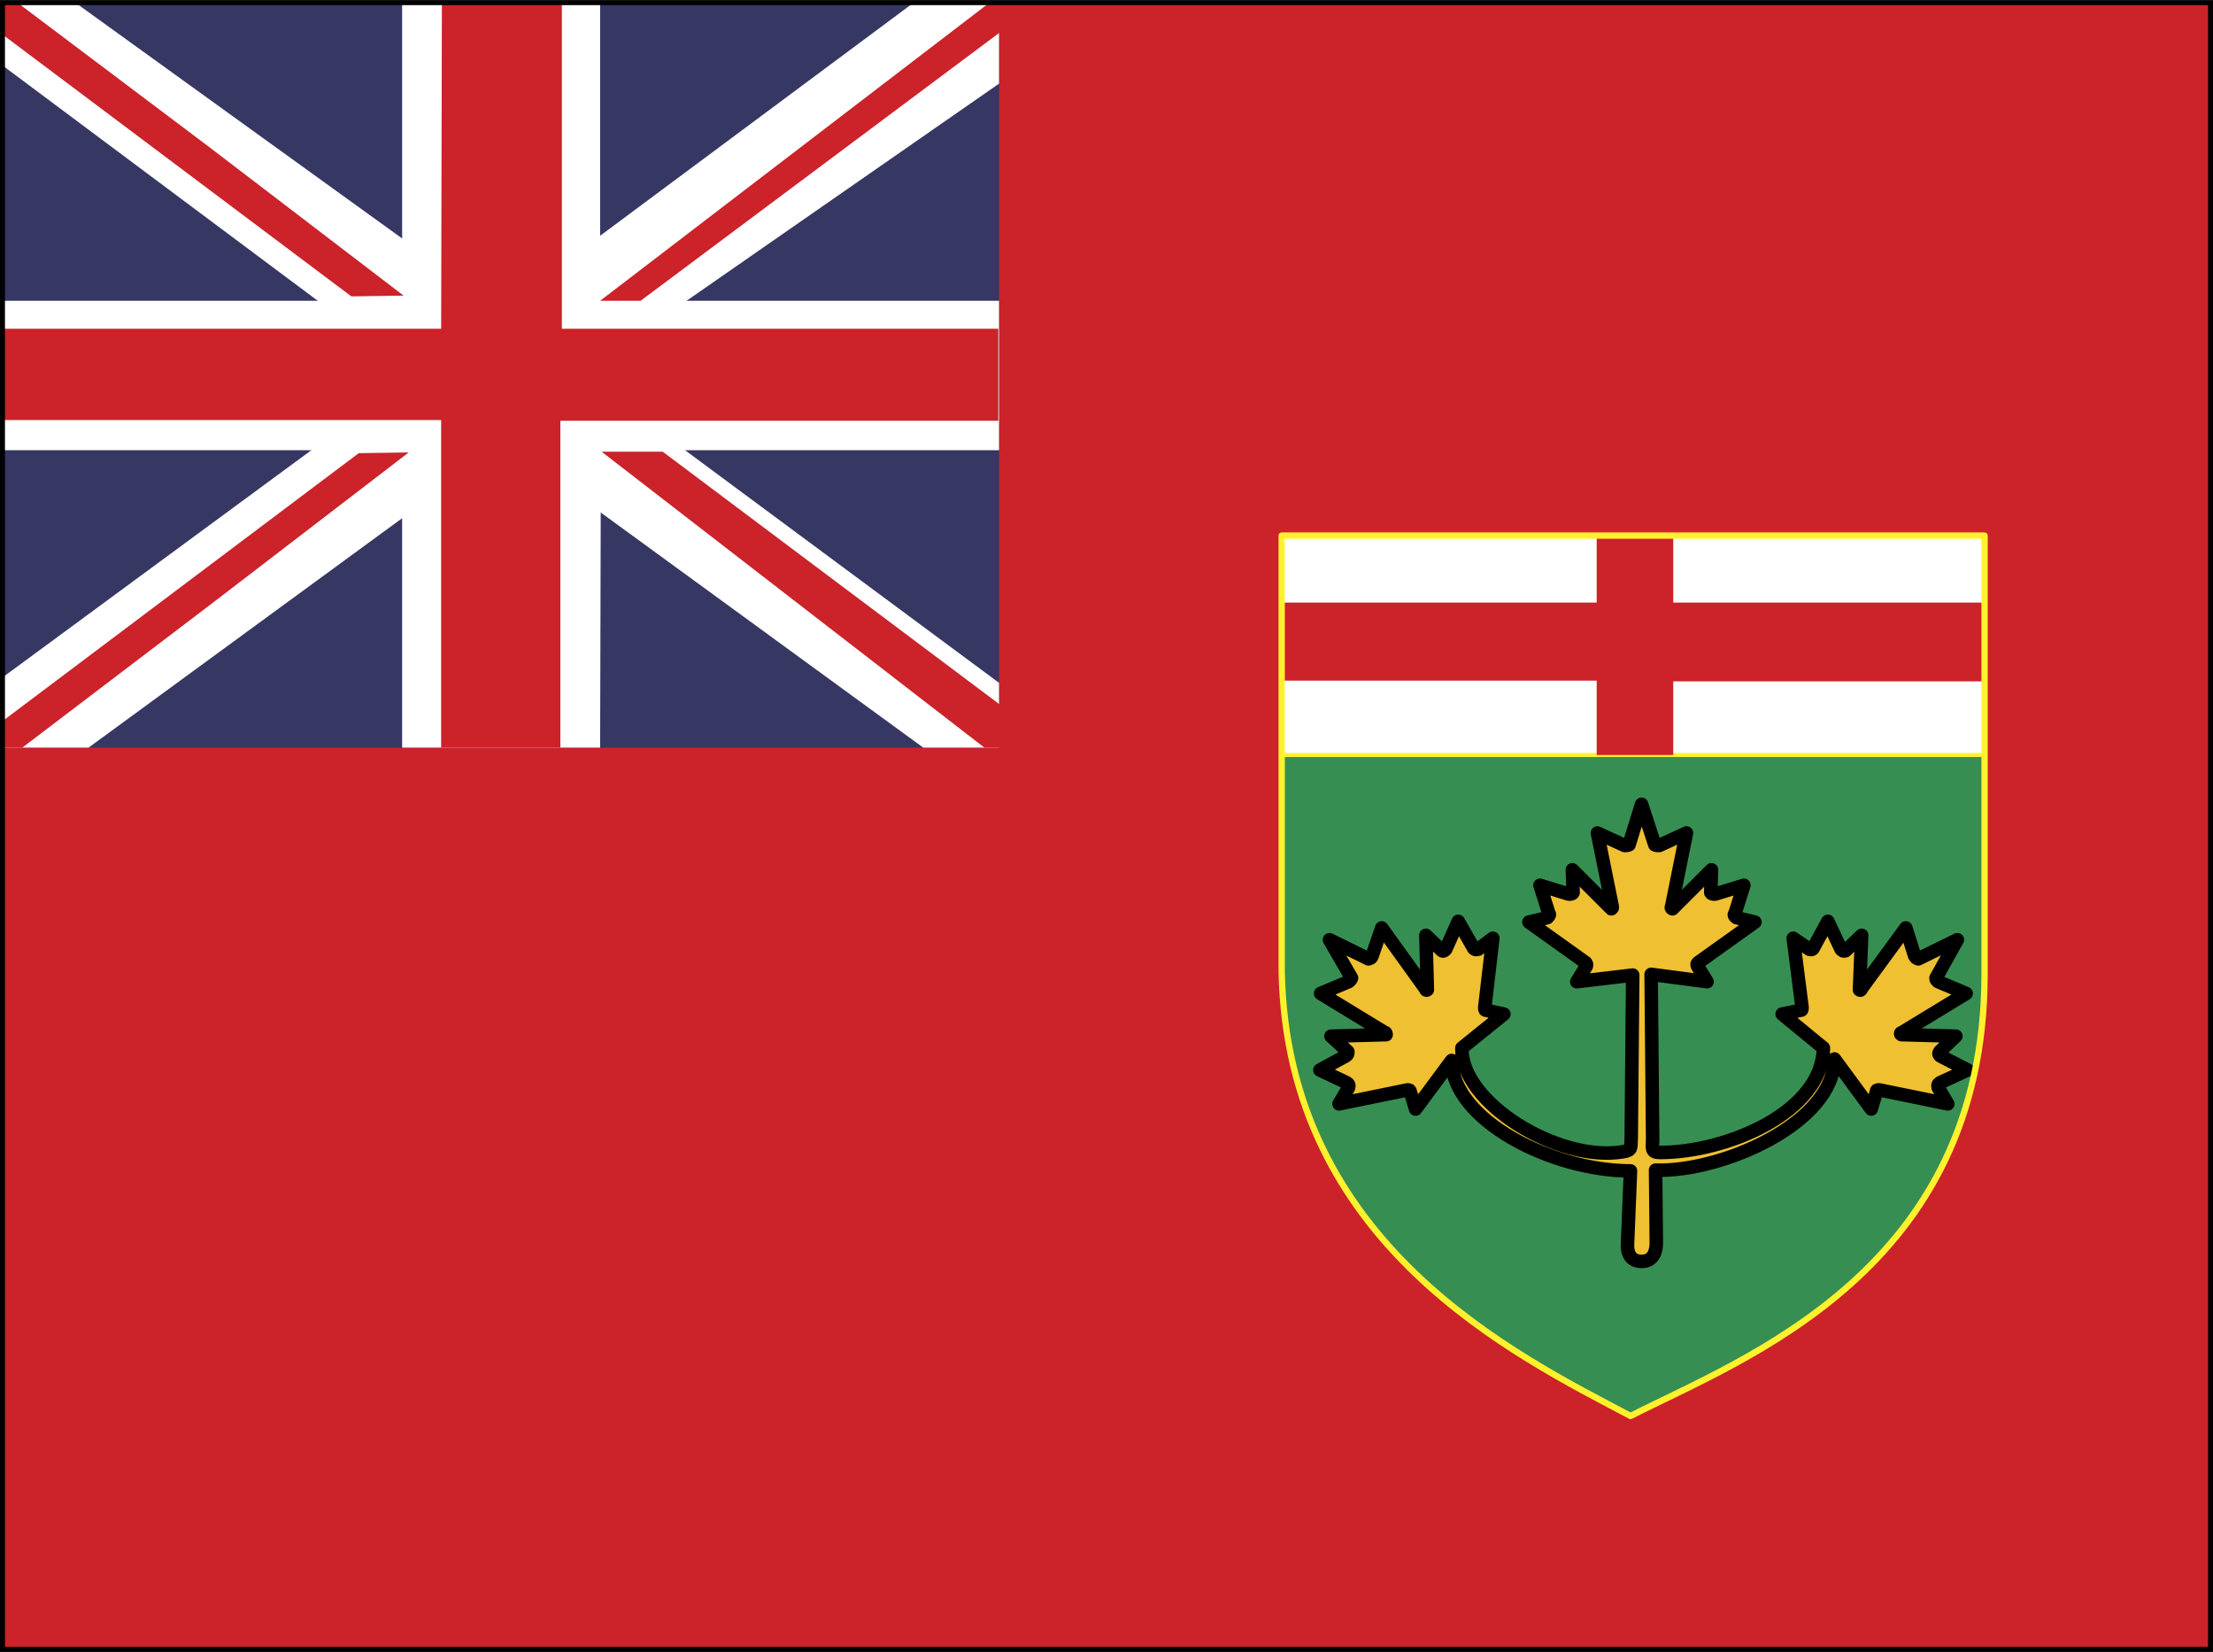
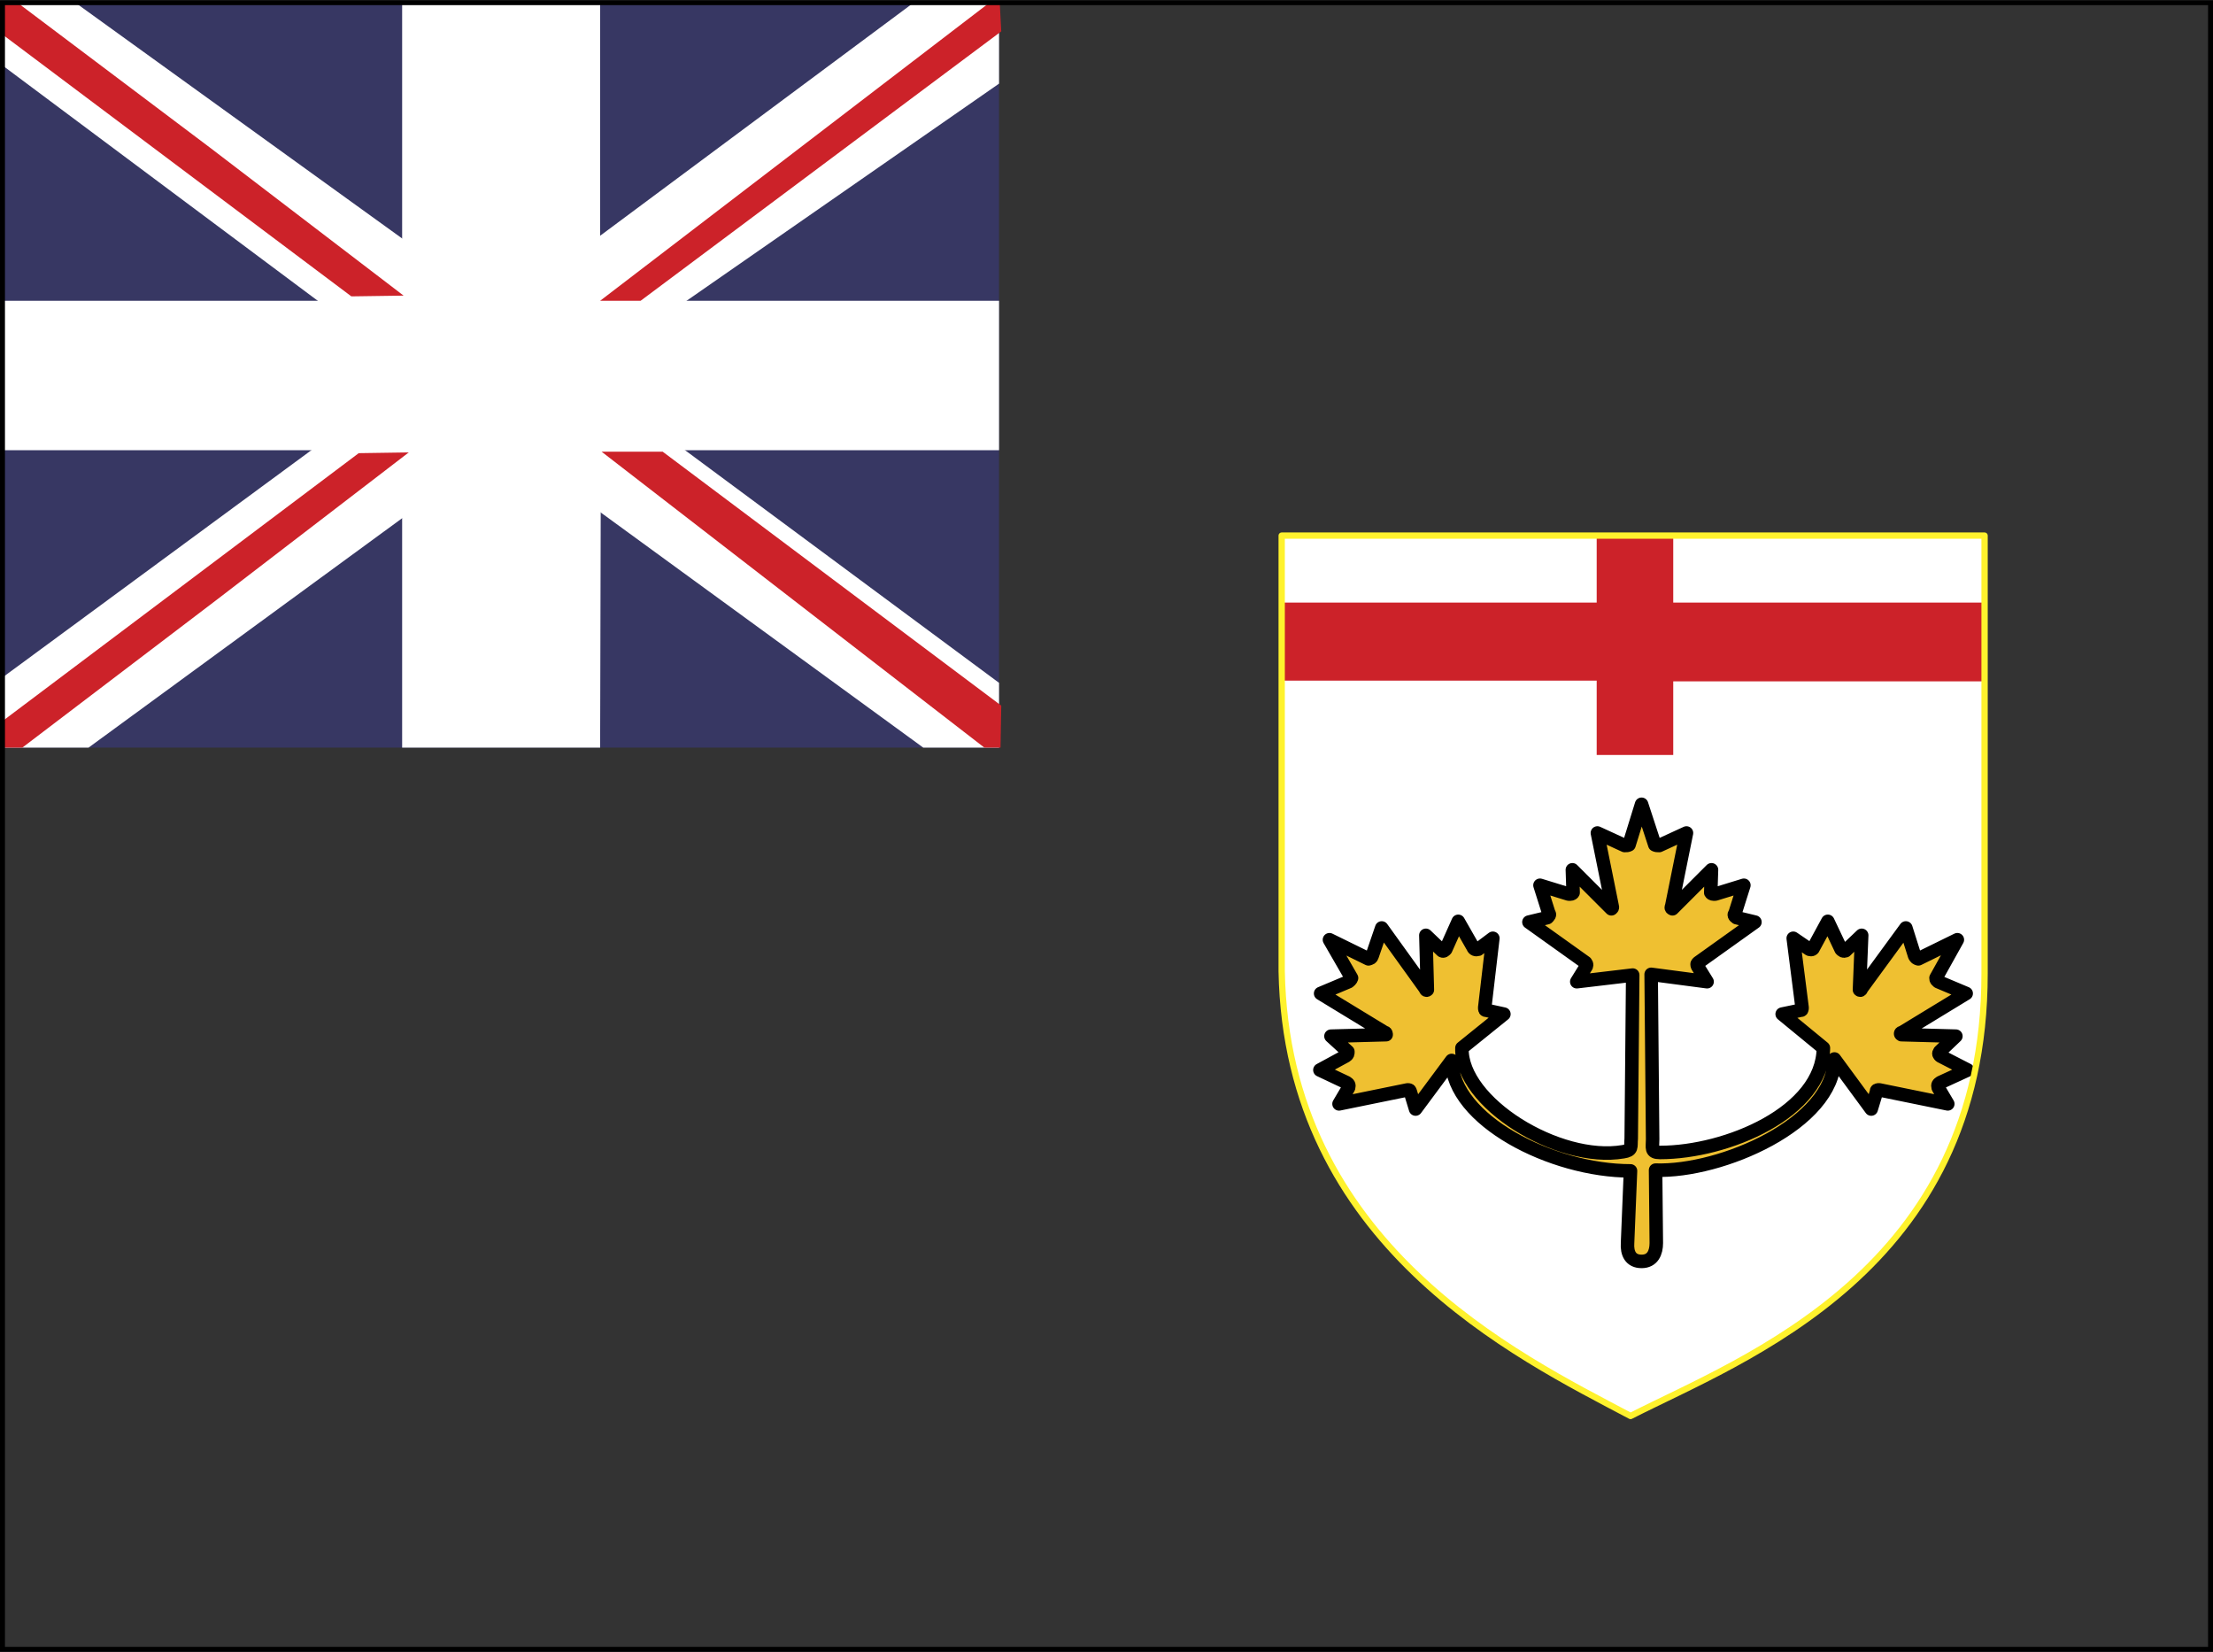
<svg xmlns="http://www.w3.org/2000/svg" width="2500" height="1866" viewBox="0 0 216.484 161.549">
  <rect x="0" y="0" width="216.484" height="161.549" fill="#333333" stroke="none" />
-   <path fill-rule="evenodd" clip-rule="evenodd" fill="#cc2229" d="M.243.243h215.999v161.064H.243V.243z" />
  <path fill-rule="evenodd" clip-rule="evenodd" fill="#373763" d="M.314.243H97.73v72.863H.314V.243z" />
  <path fill-rule="evenodd" clip-rule="evenodd" fill="#fff" d="M56.907 36.53L97.73 8.163V.243h-8.351L48.987 30.267 7.371.243H.314v6.192L40.635 36.53.314 66.194v6.912h8.353l40.752-29.808 40.895 29.808h7.416v-6.335L56.907 36.53z" />
-   <path fill-rule="evenodd" clip-rule="evenodd" fill="#fff" d="M58.779 44.019H97.73V29.402H58.707V.243H39.339v29.159H.314v14.617h39.025v29.087h19.368l.072-29.087z" />
+   <path fill-rule="evenodd" clip-rule="evenodd" fill="#fff" d="M58.779 44.019H97.73V29.402H58.707V.243H39.339v29.159H.314v14.617h39.025v29.087h19.368l.072-29.087" />
  <path fill-rule="evenodd" clip-rule="evenodd" fill="#cc2229" d="M1.61.17H.387L.314 3.411l34.057 25.56 5.111-.073-18.935-14.471L1.61.17z" />
-   <path fill-rule="evenodd" clip-rule="evenodd" fill="#cc2229" d="M54.819 41.139h42.84v-9H54.963V.243H43.227l-.072 31.896H.243v8.927h42.912v32.04h11.664V41.139z" />
  <path fill-rule="evenodd" clip-rule="evenodd" fill="#cc2229" d="M62.667 29.402h-3.96L96.795.243l1.008.071.144 2.737-35.28 26.351zM96.291 73.106h1.584l.072-4.104-33.12-24.839h-5.976l18.72 14.472 18.72 14.471zM35.091 44.307l4.896-.073-18.864 14.473L2.187 73.106h-1.8l-.144-2.591 34.848-26.208z" />
  <path fill="none" stroke="#000" stroke-width=".485" stroke-miterlimit="2.613" d="M.243.243h215.999v161.064H.243V.243z" />
  <path d="M125.379 52.371h68.76V95.21c0 29.089-23.616 37.656-34.632 43.272-11.16-5.904-33.624-16.776-34.128-43.488V52.371z" fill-rule="evenodd" clip-rule="evenodd" fill="#fff" stroke="#fff22d" stroke-width=".397" stroke-linecap="round" stroke-linejoin="round" stroke-miterlimit="2.613" />
-   <path d="M125.379 73.827h68.76V95.21c0 29.089-23.616 37.656-34.632 43.272-11.16-5.904-33.624-16.776-34.128-43.488V73.827z" fill-rule="evenodd" clip-rule="evenodd" fill="#378e52" stroke="#fff22d" stroke-width=".397" stroke-linecap="round" stroke-linejoin="round" stroke-miterlimit="2.613" />
  <path fill-rule="evenodd" clip-rule="evenodd" fill="#cc2229" d="M125.307 66.555v-7.633h30.887v-6.48h7.489v6.48h30.456v7.704h-30.456v7.201h-7.489v-7.272h-30.887z" />
  <path d="M160.587 123.362c1.08 0 1.439-.863 1.439-1.8l-.071-7.128c6.407.216 17.424-4.536 17.496-10.872l3.6 4.896.504-1.655c0-.216.072-.216.288-.216l6.696 1.367-.937-1.584c-.072-.287 0-.359.216-.504l2.664-1.224-2.664-1.368c-.144-.144-.216-.216-.071-.432l1.584-1.512-5.328-.145c-.145-.072-.072-.216.071-.216l6.265-3.816-2.736-1.151c-.144-.145-.216-.145-.216-.36l2.088-3.744-3.816 1.872c-.216-.072-.216-.072-.359-.288l-.864-2.735-4.32 5.903c-.071.216-.144.216-.216.144l.216-5.327-1.584 1.512c-.216.072-.288 0-.432-.144l-1.296-2.736-1.368 2.52c-.072.217-.216.288-.432.217l-1.584-1.08.864 6.768c0 .216 0 .288-.217.288l-1.728.36 4.032 3.312c-.072 6.265-9.433 10.224-15.984 10.224-.936 0-.72-.432-.72-1.296l-.145-16.128 5.472.721-.936-1.513c-.072-.216-.072-.216.072-.359l5.544-3.96-1.8-.433c-.217-.144-.288-.288-.145-.432l.864-2.736-2.808.864c-.217 0-.36 0-.433-.145l.072-2.231-3.816 3.815c-.144-.071-.144-.071-.071-.287l1.439-7.129-2.664 1.225c-.216 0-.288 0-.432-.072l-1.296-3.96-1.225 3.96c-.144.072-.216.072-.432.072l-2.664-1.225 1.44 7.129c.071.216 0 .216-.072.287l-3.816-3.815.072 2.231c-.072.145-.216.145-.432.145l-2.809-.864.864 2.736c.144.144 0 .288-.144.432l-1.801.433 5.544 3.96c.072.144.145.144.072.359l-.936 1.513 5.472-.648-.145 15.984c-.071.863.145 1.151-.791 1.296-6.336 1.08-15.912-4.824-15.769-10.152l4.104-3.312-1.656-.36c-.216 0-.216-.072-.216-.288l.792-6.768-1.44 1.08c-.216.071-.432 0-.504-.217l-1.44-2.52-1.224 2.736c-.144.144-.216.216-.36.144l-1.584-1.512.145 5.327c-.072.072-.145.072-.216-.144l-4.248-5.903-.937 2.735c-.071.216-.144.216-.359.288l-3.816-1.872 2.16 3.744c-.072.216-.145.216-.288.36l-2.736 1.151 6.265 3.816c.144 0 .144.144.144.216l-5.399.145 1.655 1.512c0 .216 0 .288-.216.432l-2.52 1.368 2.592 1.224c.216.145.288.217.216.504l-.937 1.584 6.696-1.367c.216 0 .216 0 .288.216l.504 1.655 3.528-4.752c.072 5.832 9.792 10.801 17.496 10.801l-.288 7.056c-.067 1.006.294 1.798 1.374 1.798z" fill-rule="evenodd" clip-rule="evenodd" fill="#efc031" stroke="#000" stroke-width="1.322" stroke-linecap="round" stroke-linejoin="round" stroke-miterlimit="2.613" />
  <path d="M125.379 52.371h68.76V95.21c0 29.089-23.616 37.656-34.632 43.272-11.16-5.904-33.624-16.776-34.128-43.488V52.371z" fill="none" stroke="#fff22d" stroke-width=".617" stroke-linecap="round" stroke-linejoin="round" stroke-miterlimit="2.613" />
</svg>